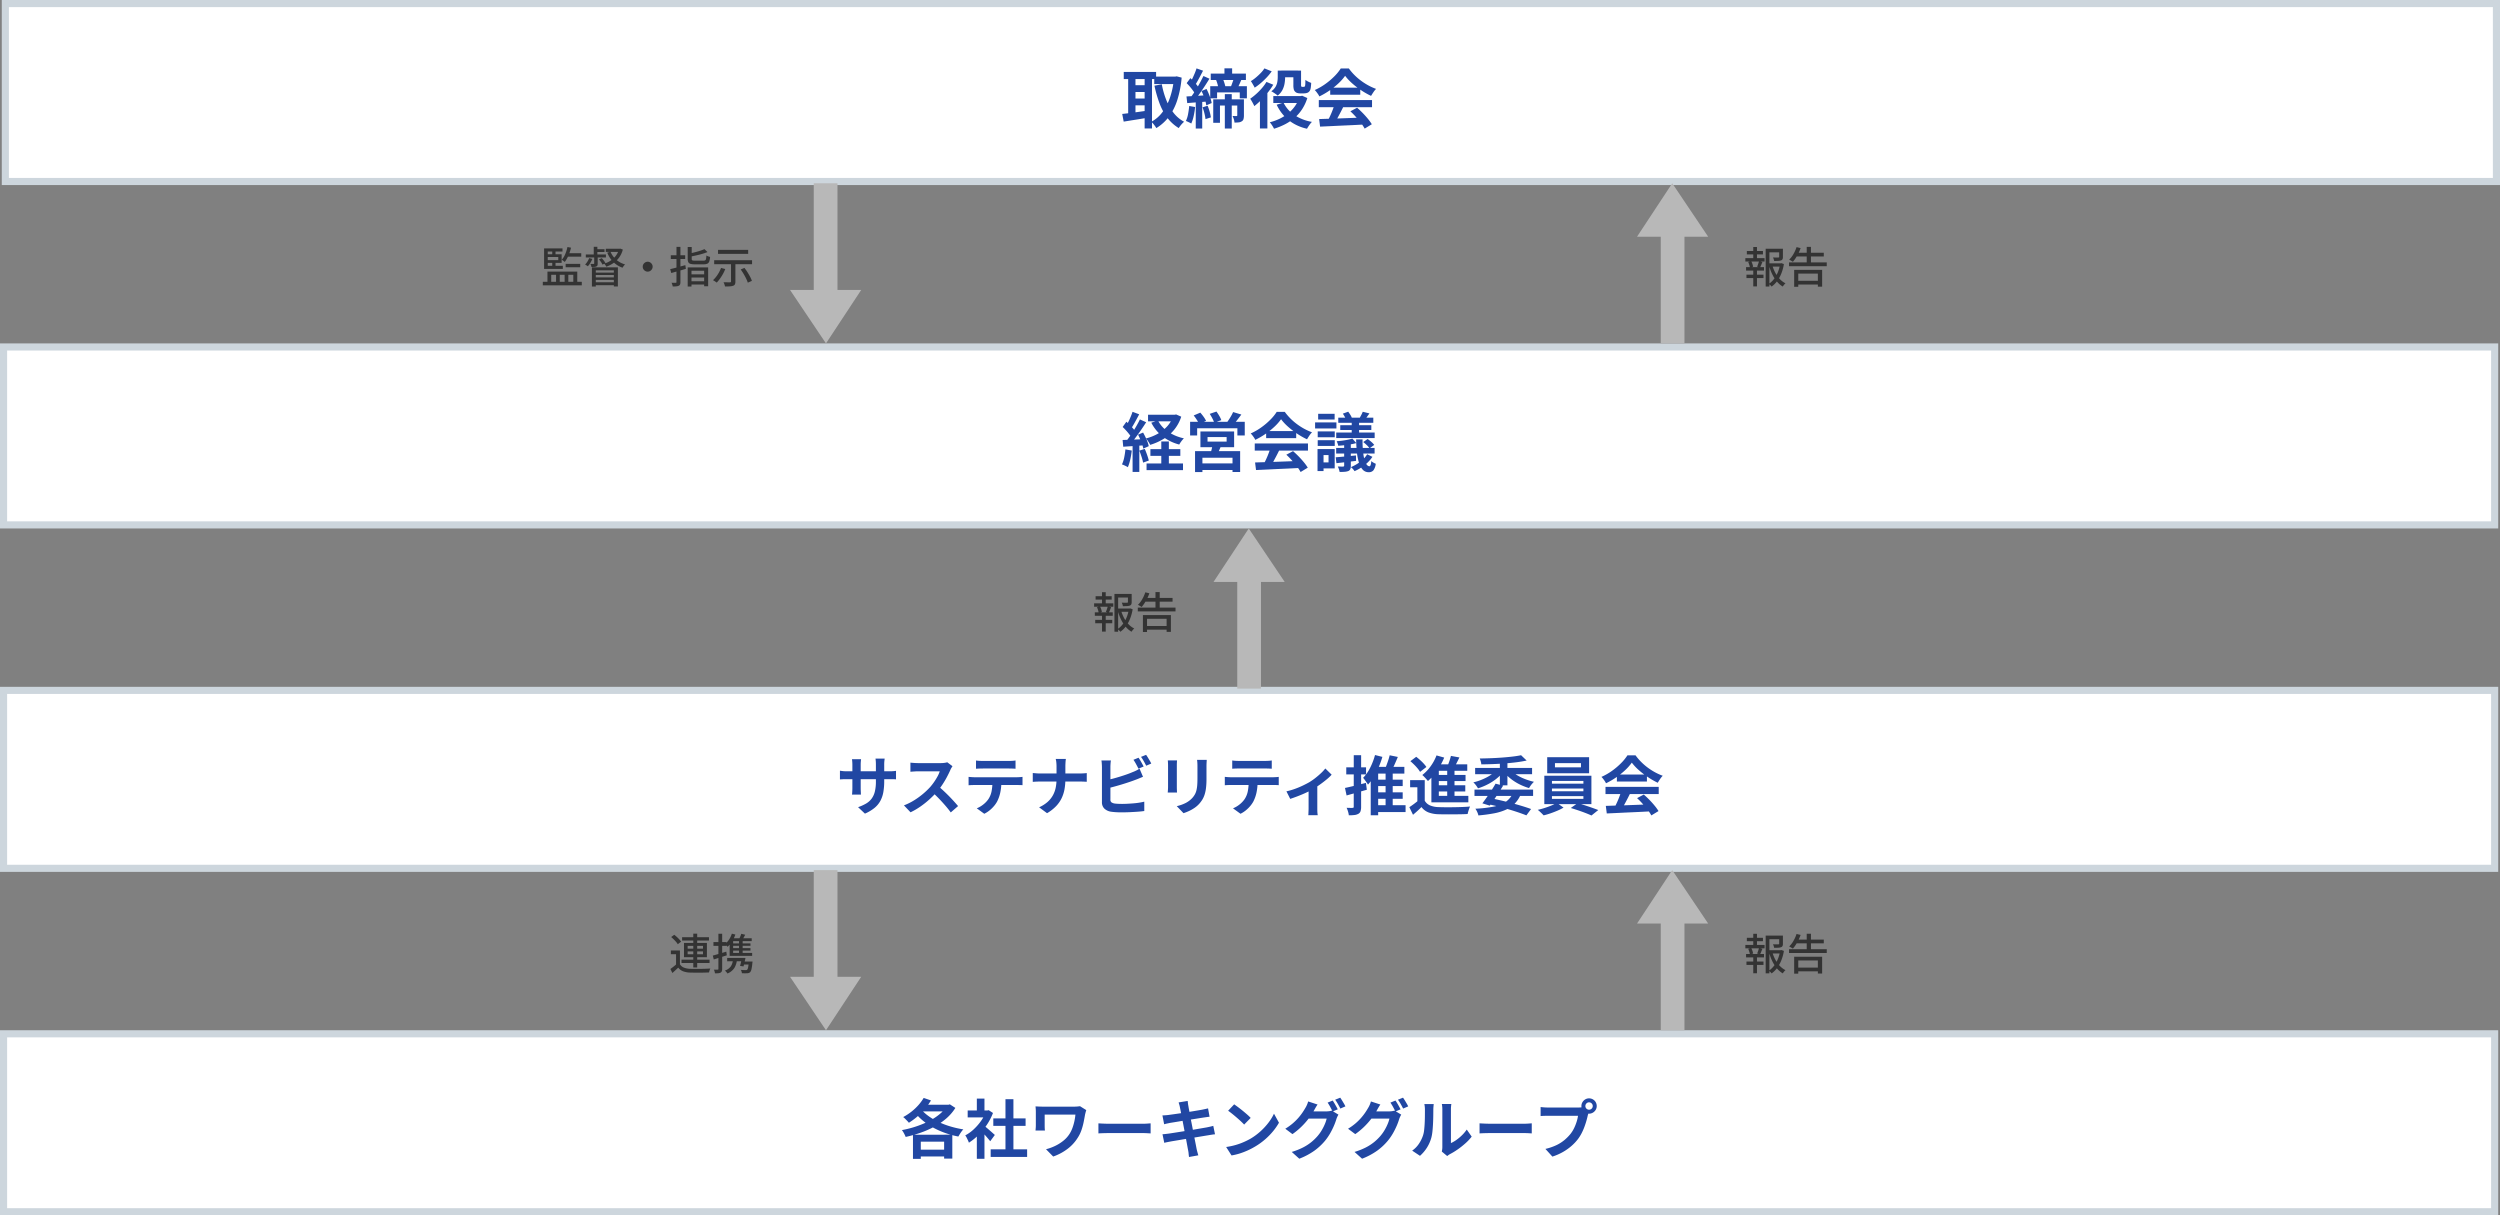
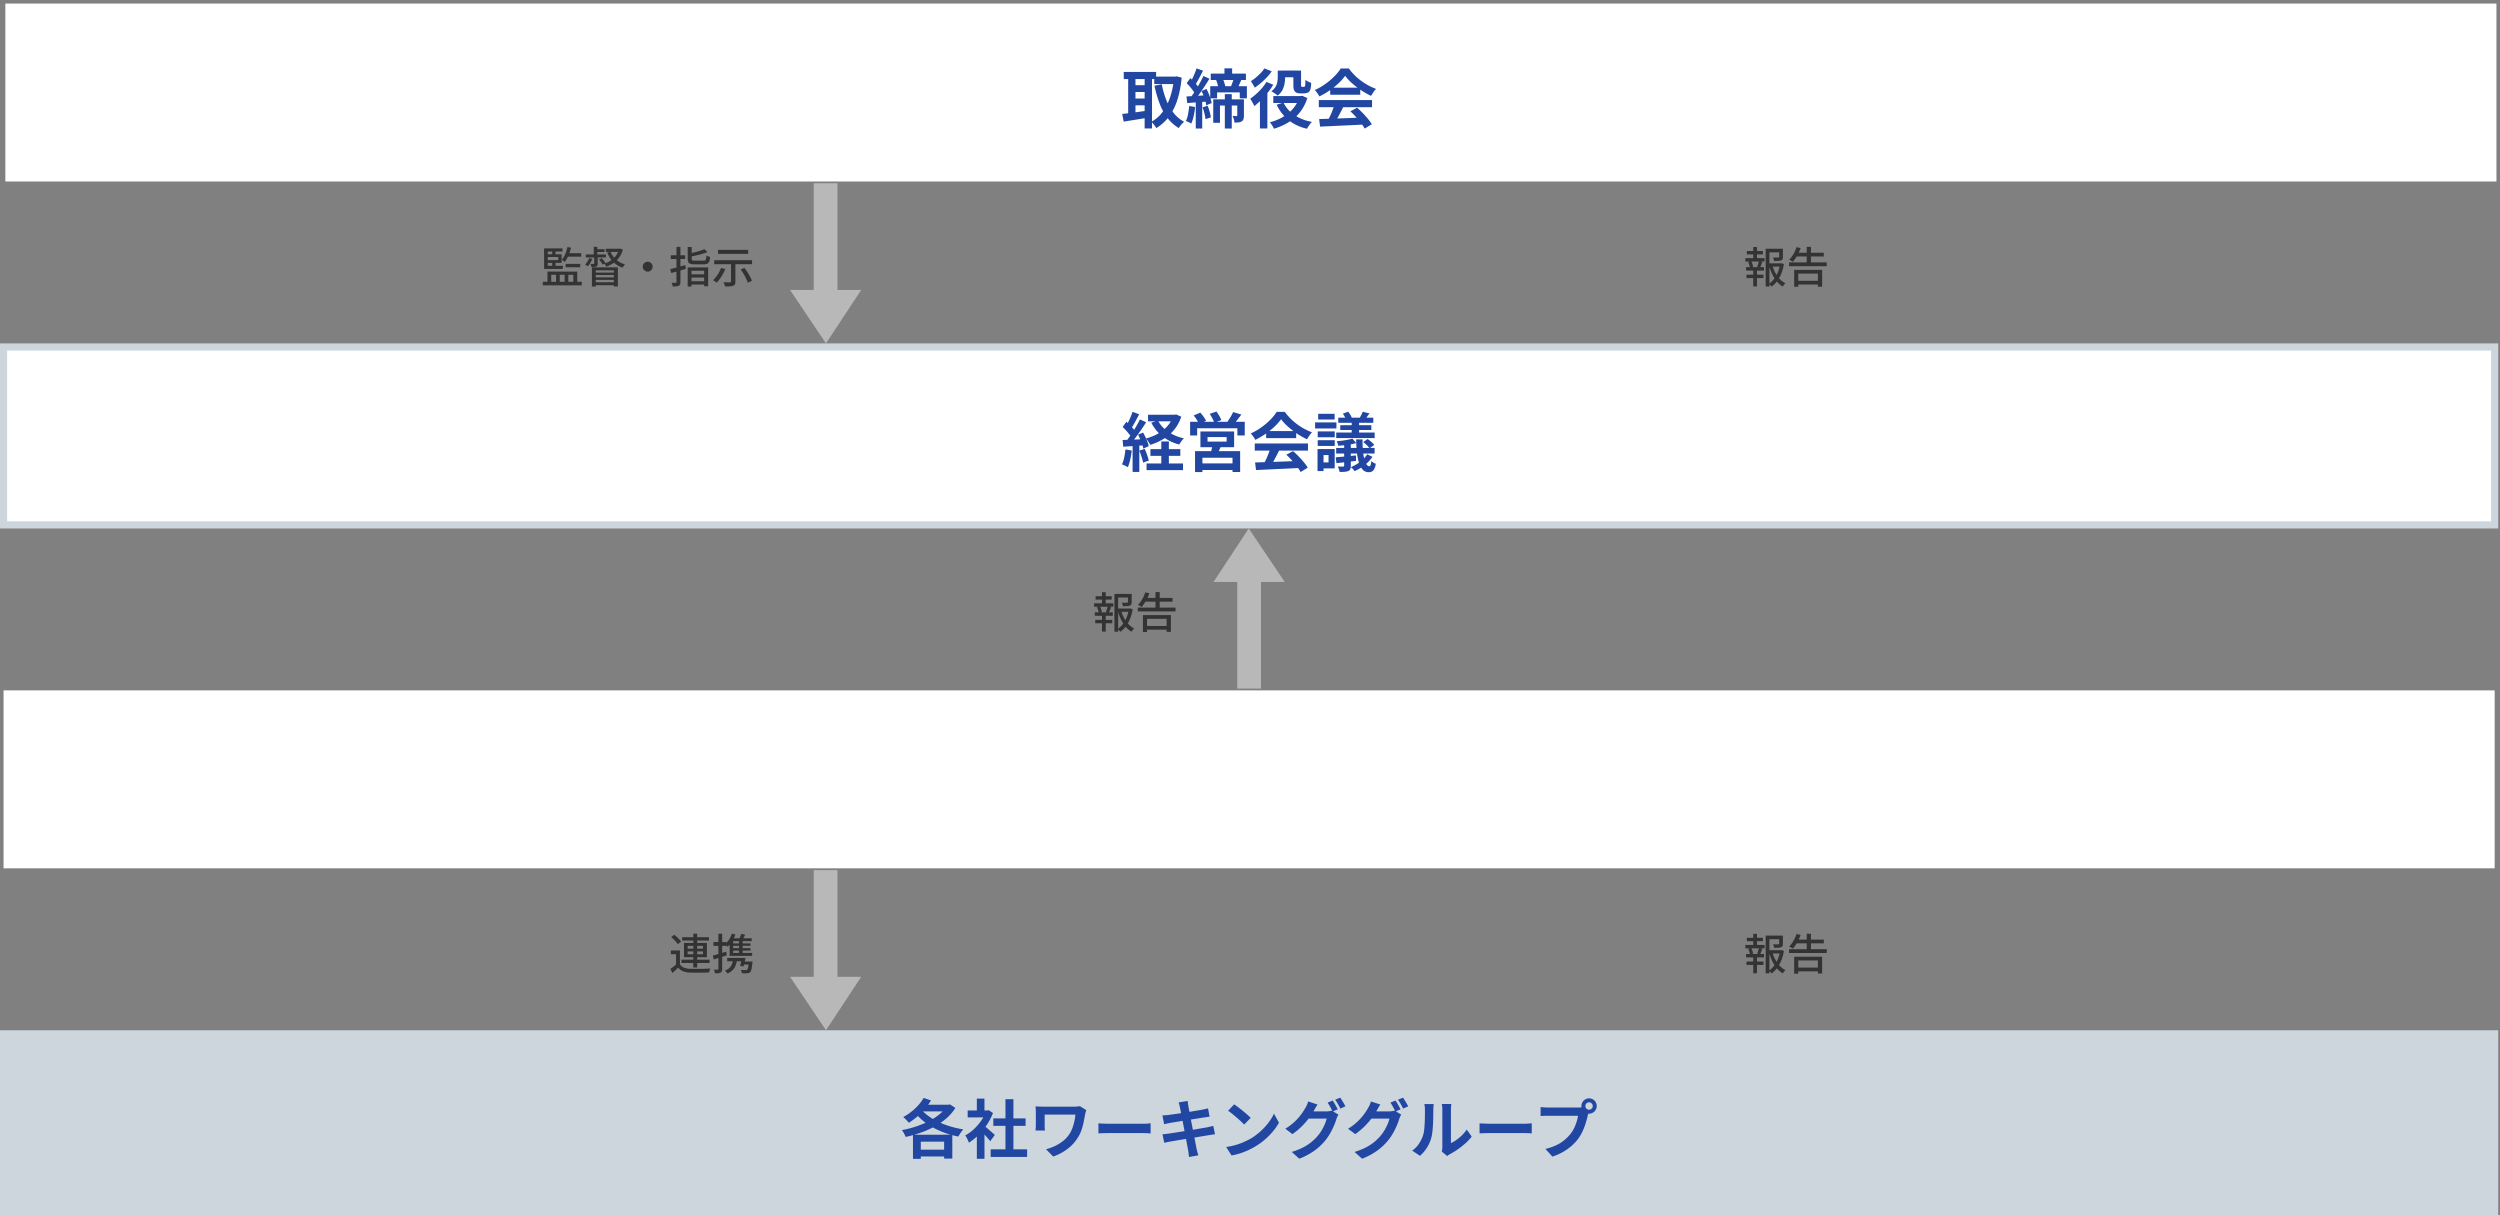
<svg xmlns="http://www.w3.org/2000/svg" width="702.5" height="341.497" viewBox="0 0 702.5 341.497">
  <rect x="0" y="0" width="702.5" height="341.497" fill="#808080" stroke="none" />
  <g transform="translate(-333 -2138.5)">
    <path d="M.888-4.812H6.156v.876H.888Zm6.06-.54H11.04v.96H6.948Zm.5-4.74L8.46-9.9a13.021,13.021,0,0,1-.738,2.22A8.513,8.513,0,0,1,6.7-5.892a2.546,2.546,0,0,0-.24-.2q-.156-.12-.318-.234A2.279,2.279,0,0,0,5.856-6.5a5.747,5.747,0,0,0,.978-1.6A10.8,10.8,0,0,0,7.452-10.092ZM.888-9.7H6.06v.876H1.92v4.368H.888ZM1.4-8.052H5.82V-5.64H1.4v-.768H4.872v-.876H1.4ZM3.18-9.372H4.1v1.7H3.18Zm0,3.2H4.1V-4.44H3.18ZM7.44-8.352h3.888v.972h-4.3ZM.528-.312H11.484V.672H.528ZM1.836-3.18h8.376V.2H9.1V-2.28H7.7V.2H6.66V-2.28H5.292V.2H4.248V-2.28H2.892V.2H1.836Zm12.492-1.2h7.3V1h-1.14V-3.54H15.42V1.02H14.328ZM14.916-2.9h6.168v.684H14.916Zm3.312-6.7H22.32v.9H18.228Zm-2.844.12h2.484v.8H15.384ZM12.612-7.992h5.652v.84H12.612Zm2.3,6.432h6.168v.7H14.916Zm0,1.368h6.168V.636H14.916Zm-.072-9.948h1.02v2.652h-1.02Zm.132,2.7h.984v1.98a1.6,1.6,0,0,1-.072.54.55.55,0,0,1-.324.3,1.491,1.491,0,0,1-.558.126q-.33.018-.8.018a2.86,2.86,0,0,0-.12-.444,3.007,3.007,0,0,0-.18-.42q.312.012.564.012a3.319,3.319,0,0,0,.348-.012.186.186,0,0,0,.126-.03.162.162,0,0,0,.03-.114ZM21.924-9.6h.2l.192-.036.7.264a6.757,6.757,0,0,1-1.032,2.226,6.517,6.517,0,0,1-1.608,1.572A8.814,8.814,0,0,1,18.384-4.56a3.727,3.727,0,0,0-.276-.45,2.492,2.492,0,0,0-.336-.4,6.839,6.839,0,0,0,1.8-.84A6,6,0,0,0,21.03-7.6a5.109,5.109,0,0,0,.894-1.83Zm-2.376.828a6.024,6.024,0,0,0,.942,1.554,6.122,6.122,0,0,0,1.392,1.23,6.515,6.515,0,0,0,1.77.792,2.894,2.894,0,0,0-.39.432,4.222,4.222,0,0,0-.33.492,6.708,6.708,0,0,1-1.83-.96,7.149,7.149,0,0,1-1.446-1.44,7.728,7.728,0,0,1-1.02-1.836Zm-5.988,1.8.888.228a7.859,7.859,0,0,1-.57,1.128,5.719,5.719,0,0,1-.7.948,2.7,2.7,0,0,0-.36-.258q-.24-.15-.408-.234a4.715,4.715,0,0,0,.66-.84A5.842,5.842,0,0,0,13.56-6.972Zm2.748.372.792-.36a7.289,7.289,0,0,1,.594.708,4.134,4.134,0,0,1,.438.708l-.84.408a3.568,3.568,0,0,0-.408-.726A7.909,7.909,0,0,0,16.308-6.6ZM30-5.952a1.3,1.3,0,0,1,.7.192,1.538,1.538,0,0,1,.5.5,1.293,1.293,0,0,1,.192.7,1.311,1.311,0,0,1-.192.69,1.519,1.519,0,0,1-.5.51,1.293,1.293,0,0,1-.7.192,1.343,1.343,0,0,1-.69-.186,1.432,1.432,0,0,1-.51-.5,1.332,1.332,0,0,1-.192-.7,1.333,1.333,0,0,1,.186-.7,1.448,1.448,0,0,1,.5-.5A1.332,1.332,0,0,1,30-5.952ZM41.244-10.1h1.128v3.348q0,.324.162.408a1.932,1.932,0,0,0,.726.084H45.7a.9.9,0,0,0,.474-.1A.614.614,0,0,0,46.4-6.78a6.79,6.79,0,0,0,.1-.936,2,2,0,0,0,.492.246,4.04,4.04,0,0,0,.54.162A4.621,4.621,0,0,1,47.3-6.03a1.089,1.089,0,0,1-.534.624,2.33,2.33,0,0,1-1,.174h-2.6a4.033,4.033,0,0,1-1.17-.132.928.928,0,0,1-.582-.468,2.1,2.1,0,0,1-.168-.924Zm4.7.6.864.828q-.66.264-1.458.5t-1.644.426q-.846.192-1.638.336a2.134,2.134,0,0,0-.144-.426q-.108-.246-.2-.426.756-.156,1.542-.354t1.488-.426A10.847,10.847,0,0,0,45.948-9.5Zm-4.7,5.136h5.748V.948H45.864V-3.42H42.312V1.008H41.244Zm.564,1.956h4.44v.9h-4.44ZM41.76-.456h4.512V.456H41.76Zm-5.436-3.42q.54-.12,1.242-.3t1.476-.4L40.584-5l.144,1.044q-1.068.324-2.154.63t-1.95.546Zm.168-3.9h4.044V-6.72H36.492Zm1.6-2.352H39.2V-.264a1.81,1.81,0,0,1-.1.684.735.735,0,0,1-.366.372,1.889,1.889,0,0,1-.678.168Q37.644,1,37.032,1A2.511,2.511,0,0,0,36.906.48q-.1-.3-.2-.528.372.012.708.018a4.372,4.372,0,0,0,.444-.006.255.255,0,0,0,.18-.048.255.255,0,0,0,.048-.18ZM53.412-5.772h1.236V-.384A1.781,1.781,0,0,1,54.51.4.853.853,0,0,1,54,.8a3.352,3.352,0,0,1-.924.168q-.564.036-1.356.036A3.152,3.152,0,0,0,51.564.4a4.5,4.5,0,0,0-.252-.594q.384.012.75.018t.654.006h.4a.476.476,0,0,0,.234-.06.21.21,0,0,0,.066-.18Zm-2.8,1.56L51.8-3.9a10.659,10.659,0,0,1-.672,1.422,13.684,13.684,0,0,1-.84,1.314A10.683,10.683,0,0,1,49.4-.084a2.624,2.624,0,0,0-.312-.234Q48.9-.444,48.7-.57t-.348-.2a7.828,7.828,0,0,0,1.3-1.548A9.423,9.423,0,0,0,50.616-4.212Zm5.52.432,1.056-.444q.432.552.846,1.206t.75,1.29a7.447,7.447,0,0,1,.5,1.152l-1.152.5a8.876,8.876,0,0,0-.468-1.14q-.312-.648-.714-1.32T56.136-3.78ZM49.764-9.288h8.472v1.116H49.764Zm-1.08,2.9H59.328v1.128H48.684Z" transform="translate(485 2218)" fill="#333" />
    <path d="M3.06-5.424v4.332H1.968V-4.368H.516V-5.424Zm0,3.876a2.274,2.274,0,0,0,1.1.936A5.071,5.071,0,0,0,5.88-.264q.516.012,1.254.018t1.548,0q.81-.006,1.578-.036T11.6-.348a3.113,3.113,0,0,0-.132.318q-.072.2-.132.408t-.1.378Q10.716.78,10.014.8T8.556.822Q7.8.828,7.1.816T5.868.792A5.926,5.926,0,0,1,3.93.426,3.187,3.187,0,0,1,2.58-.6Q2.2-.228,1.794.144T.936.912L.384-.216q.384-.276.828-.624t.852-.708ZM.6-9.192l.864-.636q.36.276.738.618t.69.684a4.854,4.854,0,0,1,.5.642l-.936.708a4.061,4.061,0,0,0-.474-.654q-.306-.354-.672-.714T.6-9.192Zm3.072.048H11.22v.936H3.672ZM3.5-2.832h7.884V-1.9H3.5Zm3.312-7.3h1.1V-.636h-1.1ZM5.232-5.16v.8H9.54v-.8Zm0-1.56v.792H9.54V-6.72ZM4.2-7.536h6.444v4H4.2Zm13.452-2.6.984.24a8.984,8.984,0,0,1-.924,1.926,7.207,7.207,0,0,1-1.26,1.518q-.072-.1-.2-.24l-.27-.294a2.106,2.106,0,0,0-.246-.234,5.57,5.57,0,0,0,1.14-1.284A6.651,6.651,0,0,0,17.652-10.14ZM20.3-10.1,21.4-9.84q-.24.468-.492.906t-.468.762l-.876-.252a7.957,7.957,0,0,0,.414-.828Q20.184-9.732,20.3-10.1ZM17.52-6.084h5.364v.7H17.52ZM16.332-3.312H20.76v.924H16.332Zm1.188-4.1h5.364v.684H17.52Zm2.148-1.068h1.02v4.092h-1.02Zm1.08,6.18h2.064v.84h-2.3Zm1.668,0H23.46l-.012.156a1.92,1.92,0,0,1-.036.264A12.774,12.774,0,0,1,23.16-.138a1.851,1.851,0,0,1-.36.81A1.23,1.23,0,0,1,22.428.9a1.53,1.53,0,0,1-.468.084Q21.732,1,21.33,1T20.472.972a1.958,1.958,0,0,0-.1-.48A1.722,1.722,0,0,0,20.16.036q.432.036.822.048T21.528.1a.69.69,0,0,0,.42-.1,1.284,1.284,0,0,0,.264-.63,13.514,13.514,0,0,0,.2-1.542Zm-4.452-.684h1.128a5.271,5.271,0,0,1-.774,2.544,4.3,4.3,0,0,1-1.914,1.5,1.15,1.15,0,0,0-.18-.282q-.132-.162-.276-.312a1.849,1.849,0,0,0-.264-.234,3.372,3.372,0,0,0,1.668-1.17A3.861,3.861,0,0,0,17.964-2.988Zm-.12-5.868h5.388v.816h-6.12Zm-.816.912.984-.864V-4.32h-.984Zm0,3.216h6.324V-3.9H17.028ZM12.3-3.984q.72-.192,1.734-.492t2.058-.612l.144,1.032-1.914.606-1.758.558Zm.18-3.792h3.648V-6.72H12.48Zm1.392-2.34h1.056V-.24a1.827,1.827,0,0,1-.1.66A.768.768,0,0,1,14.484.8a1.666,1.666,0,0,1-.618.174,9.052,9.052,0,0,1-.966.042A2.371,2.371,0,0,0,12.8.5a3.679,3.679,0,0,0-.2-.534q.36.012.66.012t.408-.012a.235.235,0,0,0,.156-.042.212.212,0,0,0,.048-.162Zm6.6,6.8H21.48q-.12.6-.27,1.254T20.928-.936l-.972-.144q.132-.456.276-1.074T20.472-3.312Z" transform="translate(521 2411)" fill="#333" />
    <path d="M6.72-5.5h3.816v.924H6.72ZM6.156-9.6H10.5v1.008H7.2v9.6H6.156Zm3.792,0H11v2.3a1.49,1.49,0,0,1-.108.618.714.714,0,0,1-.42.354,2.883,2.883,0,0,1-.78.138q-.48.03-1.164.03a2.267,2.267,0,0,0-.12-.516,3.462,3.462,0,0,0-.2-.48q.336.012.642.018t.534.006a2.988,2.988,0,0,0,.324-.012A.486.486,0,0,0,9.9-7.182a.138.138,0,0,0,.048-.126Zm-1.9,4.752a10.4,10.4,0,0,0,.834,2.034,8.125,8.125,0,0,0,1.242,1.728,5.6,5.6,0,0,0,1.6,1.194,3.03,3.03,0,0,0-.414.426,4.39,4.39,0,0,0-.354.486A6.313,6.313,0,0,1,9.33-.366,9.632,9.632,0,0,1,8.064-2.31a13.415,13.415,0,0,1-.888-2.31ZM10.2-5.5h.2l.192-.048.684.252A12.543,12.543,0,0,1,10.6-2.766,9.734,9.734,0,0,1,9.444-.6,6.872,6.872,0,0,1,7.812,1.032,2.785,2.785,0,0,0,7.458.624q-.222-.216-.4-.36A6.245,6.245,0,0,0,8.568-1.2,8.279,8.279,0,0,0,9.624-3.12,10.051,10.051,0,0,0,10.2-5.256ZM.864-8.976H5.388v.96H.864ZM.756-2.316H5.544v.96H.756ZM.444-6.972h5.4v.96H.444Zm.2,2.544h5.04v.96H.648ZM2.664-10.1H3.708v3.48H2.664Zm0,6.084H3.708v5H2.664Zm1.62-2.088.948.24q-.18.42-.342.834a5.79,5.79,0,0,1-.33.714l-.816-.24q.1-.216.2-.492t.192-.558Q4.224-5.892,4.284-6.108ZM1.248-5.88,2.1-6.1a5.036,5.036,0,0,1,.336.8,4.818,4.818,0,0,1,.192.75l-.9.252a4.279,4.279,0,0,0-.174-.756A7.962,7.962,0,0,0,1.248-5.88Zm11.472.108h10.6V-4.7H12.72Zm1.956-2.7h7.812v1.044H14.676ZM14.76-.6h6.624V.444H14.76Zm2.928-9.528h1.188v4.992H17.688ZM14.16-3.66h7.86V1.056h-1.2V-2.616H15.312V1.092H14.16Zm.672-6.4,1.14.276a11.824,11.824,0,0,1-.606,1.44,13.509,13.509,0,0,1-.756,1.326,9.707,9.707,0,0,1-.81,1.086q-.12-.084-.312-.2t-.39-.234a3.089,3.089,0,0,0-.342-.174,6.844,6.844,0,0,0,1.206-1.572A10.232,10.232,0,0,0,14.832-10.056Z" transform="translate(823 2218)" fill="#333" />
    <path d="M6.72-5.5h3.816v.924H6.72ZM6.156-9.6H10.5v1.008H7.2v9.6H6.156Zm3.792,0H11v2.3a1.49,1.49,0,0,1-.108.618.714.714,0,0,1-.42.354,2.883,2.883,0,0,1-.78.138q-.48.03-1.164.03a2.267,2.267,0,0,0-.12-.516,3.462,3.462,0,0,0-.2-.48q.336.012.642.018t.534.006a2.988,2.988,0,0,0,.324-.012A.486.486,0,0,0,9.9-7.182a.138.138,0,0,0,.048-.126Zm-1.9,4.752a10.4,10.4,0,0,0,.834,2.034,8.125,8.125,0,0,0,1.242,1.728,5.6,5.6,0,0,0,1.6,1.194,3.03,3.03,0,0,0-.414.426,4.39,4.39,0,0,0-.354.486A6.313,6.313,0,0,1,9.33-.366,9.632,9.632,0,0,1,8.064-2.31a13.415,13.415,0,0,1-.888-2.31ZM10.2-5.5h.2l.192-.048.684.252A12.543,12.543,0,0,1,10.6-2.766,9.734,9.734,0,0,1,9.444-.6,6.872,6.872,0,0,1,7.812,1.032,2.785,2.785,0,0,0,7.458.624q-.222-.216-.4-.36A6.245,6.245,0,0,0,8.568-1.2,8.279,8.279,0,0,0,9.624-3.12,10.051,10.051,0,0,0,10.2-5.256ZM.864-8.976H5.388v.96H.864ZM.756-2.316H5.544v.96H.756ZM.444-6.972h5.4v.96H.444Zm.2,2.544h5.04v.96H.648ZM2.664-10.1H3.708v3.48H2.664Zm0,6.084H3.708v5H2.664Zm1.62-2.088.948.24q-.18.42-.342.834a5.79,5.79,0,0,1-.33.714l-.816-.24q.1-.216.2-.492t.192-.558Q4.224-5.892,4.284-6.108ZM1.248-5.88,2.1-6.1a5.036,5.036,0,0,1,.336.8,4.818,4.818,0,0,1,.192.75l-.9.252a4.279,4.279,0,0,0-.174-.756A7.962,7.962,0,0,0,1.248-5.88Zm11.472.108h10.6V-4.7H12.72Zm1.956-2.7h7.812v1.044H14.676ZM14.76-.6h6.624V.444H14.76Zm2.928-9.528h1.188v4.992H17.688ZM14.16-3.66h7.86V1.056h-1.2V-2.616H15.312V1.092H14.16Zm.672-6.4,1.14.276a11.824,11.824,0,0,1-.606,1.44,13.509,13.509,0,0,1-.756,1.326,9.707,9.707,0,0,1-.81,1.086q-.12-.084-.312-.2t-.39-.234a3.089,3.089,0,0,0-.342-.174,6.844,6.844,0,0,0,1.206-1.572A10.232,10.232,0,0,0,14.832-10.056Z" transform="translate(640 2315)" fill="#333" />
    <path d="M6.72-5.5h3.816v.924H6.72ZM6.156-9.6H10.5v1.008H7.2v9.6H6.156Zm3.792,0H11v2.3a1.49,1.49,0,0,1-.108.618.714.714,0,0,1-.42.354,2.883,2.883,0,0,1-.78.138q-.48.03-1.164.03a2.267,2.267,0,0,0-.12-.516,3.462,3.462,0,0,0-.2-.48q.336.012.642.018t.534.006a2.988,2.988,0,0,0,.324-.012A.486.486,0,0,0,9.9-7.182a.138.138,0,0,0,.048-.126Zm-1.9,4.752a10.4,10.4,0,0,0,.834,2.034,8.125,8.125,0,0,0,1.242,1.728,5.6,5.6,0,0,0,1.6,1.194,3.03,3.03,0,0,0-.414.426,4.39,4.39,0,0,0-.354.486A6.313,6.313,0,0,1,9.33-.366,9.632,9.632,0,0,1,8.064-2.31a13.415,13.415,0,0,1-.888-2.31ZM10.2-5.5h.2l.192-.048.684.252A12.543,12.543,0,0,1,10.6-2.766,9.734,9.734,0,0,1,9.444-.6,6.872,6.872,0,0,1,7.812,1.032,2.785,2.785,0,0,0,7.458.624q-.222-.216-.4-.36A6.245,6.245,0,0,0,8.568-1.2,8.279,8.279,0,0,0,9.624-3.12,10.051,10.051,0,0,0,10.2-5.256ZM.864-8.976H5.388v.96H.864ZM.756-2.316H5.544v.96H.756ZM.444-6.972h5.4v.96H.444Zm.2,2.544h5.04v.96H.648ZM2.664-10.1H3.708v3.48H2.664Zm0,6.084H3.708v5H2.664Zm1.62-2.088.948.24q-.18.42-.342.834a5.79,5.79,0,0,1-.33.714l-.816-.24q.1-.216.2-.492t.192-.558Q4.224-5.892,4.284-6.108ZM1.248-5.88,2.1-6.1a5.036,5.036,0,0,1,.336.8,4.818,4.818,0,0,1,.192.75l-.9.252a4.279,4.279,0,0,0-.174-.756A7.962,7.962,0,0,0,1.248-5.88Zm11.472.108h10.6V-4.7H12.72Zm1.956-2.7h7.812v1.044H14.676ZM14.76-.6h6.624V.444H14.76Zm2.928-9.528h1.188v4.992H17.688ZM14.16-3.66h7.86V1.056h-1.2V-2.616H15.312V1.092H14.16Zm.672-6.4,1.14.276a11.824,11.824,0,0,1-.606,1.44,13.509,13.509,0,0,1-.756,1.326,9.707,9.707,0,0,1-.81,1.086q-.12-.084-.312-.2t-.39-.234a3.089,3.089,0,0,0-.342-.174,6.844,6.844,0,0,0,1.206-1.572A10.232,10.232,0,0,0,14.832-10.056Z" transform="translate(823 2411)" fill="#333" />
    <rect width="700" height="50" transform="translate(334.5 2139.5)" fill="#fff" />
-     <path d="M-1-1H701V51H-1ZM699,1H1V49H699Z" transform="translate(334.5 2139.5)" fill="#cdd6dd" />
    <rect width="700" height="50" transform="translate(334 2235.999)" fill="#fff" />
    <path d="M-1-1H701V51H-1ZM699,1H1V49H699Z" transform="translate(334 2235.999)" fill="#cdd6dd" />
    <rect width="700" height="50" transform="translate(334 2332.498)" fill="#fff" />
-     <path d="M-1-1H701V51H-1ZM699,1H1V49H699Z" transform="translate(334 2332.498)" fill="#cdd6dd" />
    <rect width="700" height="50" transform="translate(334 2428.997)" fill="#fff" />
-     <path d="M-1-1H701V51H-1ZM699,1H1V49H699Z" transform="translate(334 2428.997)" fill="#cdd6dd" />
+     <path d="M-1-1H701V51H-1ZM699,1H1H699Z" transform="translate(334 2428.997)" fill="#cdd6dd" />
    <path d="M9.342-12.978H15.48v2.106H9.342Zm-8.568-1.3h9.09v2H.774ZM3.15-10.566H7.47V-8.64H3.15Zm0,3.744H7.47V-4.9H3.15Zm11.736-6.156h.378l.378-.072,1.4.36A28.6,28.6,0,0,1,15.8-6.318a16.081,16.081,0,0,1-2.367,4.644,12.454,12.454,0,0,1-3.51,3.168A8.5,8.5,0,0,0,9.279.549,4.7,4.7,0,0,0,8.514-.27a9.416,9.416,0,0,0,3.114-2.691,14.916,14.916,0,0,0,2.151-4.158,22.794,22.794,0,0,0,1.107-5.391Zm-3.42,2.16a23.682,23.682,0,0,0,1.242,4.374A14.445,14.445,0,0,0,14.76-2.808a9.483,9.483,0,0,0,2.97,2.52A6.707,6.707,0,0,0,17.2.225a7.85,7.85,0,0,0-.549.648,5.566,5.566,0,0,0-.414.621,11.506,11.506,0,0,1-3.213-2.9,15.987,15.987,0,0,1-2.187-4.032A34.409,34.409,0,0,1,9.4-10.422Zm-9.45-2.646H4.068V-1.692H2.016Zm4.626,0h2.07V1.6H6.642ZM.342-2.484q.9-.09,2.043-.234t2.43-.324Q6.1-3.222,7.362-3.4l.108,1.98q-1.746.306-3.528.585T.756-.324ZM29.07-15.3h2.16v2.574H29.07Zm.108,7.254h1.944V1.62H29.178Zm2.52-4.482,2.16.36q-.306.72-.6,1.377t-.567,1.143l-1.872-.378q.162-.36.324-.8t.315-.882Q31.608-12.15,31.7-12.528Zm-4.968.522L28.6-12.42q.234.54.441,1.188a9.917,9.917,0,0,1,.3,1.116l-1.962.5a8.085,8.085,0,0,0-.234-1.161A9.564,9.564,0,0,0,26.73-12.006Zm-1.512-1.818H35.1v1.8H25.218Zm-.144,3.546h10.3v3.4h-2V-8.532H27v1.656H25.074Zm.846,3.69h7.6v1.746H27.81V0H25.92Zm6.75,0h1.872V-2.07a3.832,3.832,0,0,1-.117,1.026,1.074,1.074,0,0,1-.513.648,1.941,1.941,0,0,1-.864.288A10.925,10.925,0,0,1,31.9-.054,4.68,4.68,0,0,0,31.7-1a5.31,5.31,0,0,0-.36-.909q.378.018.693.018h.441q.2,0,.2-.216ZM21.222-15.282l1.836.648q-.36.7-.747,1.431t-.756,1.4q-.369.666-.711,1.188L19.422-11.2q.324-.558.657-1.26t.648-1.458A13.533,13.533,0,0,0,21.222-15.282Zm1.944,2.142,1.692.756q-.63,1.026-1.359,2.142T22.041-8.109Q21.312-7.092,20.664-6.3L19.44-6.966q.486-.612,1-1.377t1.008-1.6q.495-.837.936-1.665T23.166-13.14Zm-4.716,2,1.044-1.4q.468.414.945.927t.882,1.017a5.763,5.763,0,0,1,.621.918l-1.134,1.6a6.028,6.028,0,0,0-.585-.972q-.387-.54-.855-1.089T18.45-11.142Zm4.176,2.214,1.4-.576a13.18,13.18,0,0,1,.63,1.341q.288.711.513,1.386a7.938,7.938,0,0,1,.315,1.233l-1.53.648A6.711,6.711,0,0,0,23.7-6.129q-.207-.693-.486-1.431T22.626-8.928ZM18.4-7.4q1.152-.054,2.709-.153t3.177-.189l.036,1.764q-1.494.126-3,.234t-2.709.216Zm4.518,3.06,1.422-.45a14.149,14.149,0,0,1,.576,1.683,11.882,11.882,0,0,1,.342,1.593l-1.512.486a12.54,12.54,0,0,0-.3-1.611A12.917,12.917,0,0,0,22.914-4.338ZM19.17-4.716l1.656.288a20.713,20.713,0,0,1-.405,2.538A10.753,10.753,0,0,1,19.746.216a3.816,3.816,0,0,0-.441-.243q-.279-.135-.567-.27a4.771,4.771,0,0,0-.5-.207,7.725,7.725,0,0,0,.612-1.944Q19.062-3.582,19.17-4.716Zm1.836-1.71h1.818V1.62H21.006Zm24.03-8.244h4.68v1.89h-4.68ZM42.8-7.506H50.85v1.944H42.8Zm5.634-7.164H50.6v3.924a1.131,1.131,0,0,0,.072.558.313.313,0,0,0,.1.063.339.339,0,0,0,.135.027h.414a.644.644,0,0,0,.135-.018,1.391,1.391,0,0,0,.135-.036.7.7,0,0,0,.09-.126.71.71,0,0,0,.072-.288,4.129,4.129,0,0,0,.045-.594q.009-.4.027-.9a3.758,3.758,0,0,0,.747.477,5.877,5.877,0,0,0,.873.369q-.018.576-.09,1.134a3.641,3.641,0,0,1-.18.828,1.4,1.4,0,0,1-.684.774,1.914,1.914,0,0,1-.531.162,3.389,3.389,0,0,1-.567.054h-1.1a2.68,2.68,0,0,1-.738-.108,1.3,1.3,0,0,1-.612-.36,1.413,1.413,0,0,1-.387-.648,4.968,4.968,0,0,1-.117-1.278Zm1.656,7.164h.432L50.9-7.6l1.458.648a12.654,12.654,0,0,1-1.476,3.159,11.4,11.4,0,0,1-2.133,2.43A13.947,13.947,0,0,1,46.089.423,18.763,18.763,0,0,1,43,1.674,8.63,8.63,0,0,0,42.453.72a7.361,7.361,0,0,0-.639-.864,14.123,14.123,0,0,0,2.763-.99,12.5,12.5,0,0,0,2.4-1.512,9.908,9.908,0,0,0,1.9-2.016,8.645,8.645,0,0,0,1.215-2.5ZM45.666-5.67A8.81,8.81,0,0,0,48.69-2.2,12.677,12.677,0,0,0,53.658-.252a4.121,4.121,0,0,0-.495.567q-.261.351-.5.711a5.9,5.9,0,0,0-.387.648A12.69,12.69,0,0,1,47.061-.765,12.307,12.307,0,0,1,43.74-5.076Zm-1.62-9h2.07v1.926a10.367,10.367,0,0,1-.162,1.764,6.146,6.146,0,0,1-.612,1.8A4.737,4.737,0,0,1,44.01-7.632a3.141,3.141,0,0,0-.513-.432q-.333-.234-.675-.45t-.594-.342a4.038,4.038,0,0,0,1.2-1.251,4.121,4.121,0,0,0,.5-1.377,8.018,8.018,0,0,0,.117-1.314Zm-3.168,3.186,1.908.792a18.635,18.635,0,0,1-1.539,2.2A27.145,27.145,0,0,1,39.384-6.4,19.68,19.68,0,0,1,37.458-4.68a6.474,6.474,0,0,0-.3-.63q-.207-.4-.441-.8a6.01,6.01,0,0,0-.414-.639A17.651,17.651,0,0,0,37.98-8.082a17.87,17.87,0,0,0,1.6-1.629A12.688,12.688,0,0,0,40.878-11.484Zm-.576-3.8,2.052.828a15.622,15.622,0,0,1-1.386,1.692A20.835,20.835,0,0,1,39.3-11.169a16.2,16.2,0,0,1-1.737,1.305,5.713,5.713,0,0,0-.306-.594q-.2-.342-.4-.684t-.369-.558a11.334,11.334,0,0,0,1.449-1.044,17.218,17.218,0,0,0,1.359-1.269A7.749,7.749,0,0,0,40.3-15.282ZM39.042-7.29l2-2,.09.036V1.6H39.042ZM55.674-1.044q1.6-.054,3.717-.117t4.446-.153l4.6-.18L68.364.486q-2.2.126-4.455.225t-4.293.2q-2.034.1-3.672.171Zm-.09-5.346H70.542v2.016H55.584Zm3.2-3.474H67.23v1.98H58.788Zm1.188,4.788,2.466.666q-.414.846-.873,1.719t-.9,1.665q-.441.792-.837,1.4l-1.89-.63q.36-.666.756-1.5t.729-1.71Q59.76-4.338,59.976-5.076Zm4.482,1.854,1.89-1.008q.81.7,1.6,1.512t1.458,1.629a13.557,13.557,0,0,1,1.08,1.5L68.472,1.638A11.026,11.026,0,0,0,67.455.1q-.657-.855-1.44-1.737A20.592,20.592,0,0,0,64.458-3.222Zm-1.476-9.972a13.966,13.966,0,0,1-1.854,2.1,21.005,21.005,0,0,1-2.52,2.025A21.656,21.656,0,0,1,55.728-7.4,3.284,3.284,0,0,0,55.4-8q-.225-.333-.468-.648A5.7,5.7,0,0,0,54.45-9.2a16.7,16.7,0,0,0,2.97-1.7,19.377,19.377,0,0,0,2.547-2.16,13.207,13.207,0,0,0,1.791-2.2h2.268a15.727,15.727,0,0,0,1.6,1.872A16.384,16.384,0,0,0,67.5-11.781a17.182,17.182,0,0,0,2.043,1.3,16.421,16.421,0,0,0,2.133.963,6.115,6.115,0,0,0-.756.936q-.36.54-.648,1.026a21.225,21.225,0,0,1-2.736-1.548,23.126,23.126,0,0,1-2.583-1.98A14.027,14.027,0,0,1,62.982-13.194Z" transform="translate(648 2173)" fill="#2147a3" />
    <path d="M7.6-14.454h7.7V-12.6H7.6Zm.666,9.666h8.406V-2.9H8.262ZM7.182-.774H17.424v1.89H7.182Zm7.506-13.68h.4l.4-.09,1.44.63a11.24,11.24,0,0,1-1.98,3.672,11.715,11.715,0,0,1-2.988,2.583A16.791,16.791,0,0,1,8.208-5.994a6.968,6.968,0,0,0-.531-.927,7.642,7.642,0,0,0-.657-.873,13.68,13.68,0,0,0,3.357-1.341,10.452,10.452,0,0,0,2.664-2.133,7.951,7.951,0,0,0,1.647-2.862Zm-4.3,1.62a8.488,8.488,0,0,0,2.835,3.141A12.473,12.473,0,0,0,17.676-7.83,6.364,6.364,0,0,0,16.965-7a8.121,8.121,0,0,0-.6.918A13.012,13.012,0,0,1,11.673-8.37a11.573,11.573,0,0,1-3.159-3.852Zm.936,5.886h2.124V.432H11.322ZM3.24-15.282l1.872.7q-.36.684-.756,1.422t-.774,1.4q-.378.666-.72,1.152l-1.44-.612q.324-.558.666-1.26t.648-1.44Q3.042-14.652,3.24-15.282ZM5.31-13.14l1.764.792Q6.426-11.322,5.652-10.2T4.1-8.037Q3.33-7,2.646-6.228l-1.26-.7q.5-.612,1.044-1.377T3.5-9.909q.531-.837,1-1.674T5.31-13.14ZM.468-11.016l1.044-1.476q.468.414.963.909t.918.99a5.407,5.407,0,0,1,.639.891l-1.1,1.674a5.9,5.9,0,0,0-.621-.954q-.4-.522-.891-1.062T.468-11.016Zm4.32,2.16L6.21-9.45q.342.612.675,1.305T7.461-6.8a6.77,6.77,0,0,1,.333,1.179l-1.53.684a8.327,8.327,0,0,0-.315-1.2Q5.724-6.8,5.418-7.524T4.788-8.856ZM.45-7.362Q1.692-7.4,3.42-7.47l3.51-.144L6.912-5.9q-1.674.126-3.321.234t-2.961.2ZM5.166-4.374,6.678-4.86q.342.774.657,1.683t.477,1.593l-1.6.576a13.172,13.172,0,0,0-.432-1.629Q5.472-3.582,5.166-4.374ZM1.242-4.716l1.782.324a22.722,22.722,0,0,1-.432,2.556A12.074,12.074,0,0,1,1.926.288,3.951,3.951,0,0,0,1.44.009q-.306-.153-.621-.3A4.63,4.63,0,0,0,.27-.5,8.232,8.232,0,0,0,.9-2.439,20.627,20.627,0,0,0,1.242-4.716ZM3.258-6.408h1.89V1.62H3.258ZM24.318-8.19v1.278h5.364V-8.19Zm-2-1.566h9.468v4.428H22.32Zm3.4,3.762,2.448.144q-.27.72-.576,1.386T27.036-3.33l-1.89-.252q.18-.558.342-1.224A12.077,12.077,0,0,0,25.722-5.994ZM20.808-4.23H33.48V1.638H31.338V-2.376h-8.46V1.656h-2.07Zm1.17,3.438H32.256V1.062H21.978ZM19.422-12.474H34.776V-8.64h-2.07v-2.016H21.4V-8.64h-1.98ZM31.5-15.21l2.322.7q-.576.774-1.152,1.512a15.885,15.885,0,0,1-1.062,1.242L29.844-12.4q.288-.4.6-.882t.594-.99A9.484,9.484,0,0,0,31.5-15.21Zm-11.07.954,1.854-.792a13.788,13.788,0,0,1,.927,1.161,7.259,7.259,0,0,1,.693,1.143l-1.98.864a7.483,7.483,0,0,0-.63-1.161A14.2,14.2,0,0,0,20.43-14.256Zm4.5-.45,1.89-.648q.4.54.8,1.224a6.067,6.067,0,0,1,.567,1.188l-1.98.72a8.656,8.656,0,0,0-.531-1.2A14.644,14.644,0,0,0,24.93-14.706ZM37.674-1.044q1.6-.054,3.717-.117t4.446-.153l4.6-.18L50.364.486q-2.2.126-4.455.225t-4.293.2q-2.034.1-3.672.171Zm-.09-5.346H52.542v2.016H37.584Zm3.2-3.474H49.23v1.98H40.788Zm1.188,4.788,2.466.666q-.414.846-.873,1.719t-.9,1.665q-.441.792-.837,1.4l-1.89-.63q.36-.666.756-1.5t.729-1.71Q41.76-4.338,41.976-5.076Zm4.482,1.854,1.89-1.008q.81.7,1.6,1.512t1.458,1.629a13.557,13.557,0,0,1,1.08,1.5L50.472,1.638A11.026,11.026,0,0,0,49.455.1q-.657-.855-1.44-1.737A20.593,20.593,0,0,0,46.458-3.222Zm-1.476-9.972a13.966,13.966,0,0,1-1.854,2.1,21.005,21.005,0,0,1-2.52,2.025A21.656,21.656,0,0,1,37.728-7.4,3.284,3.284,0,0,0,37.4-8q-.225-.333-.468-.648A5.7,5.7,0,0,0,36.45-9.2a16.7,16.7,0,0,0,2.97-1.7,19.377,19.377,0,0,0,2.547-2.16,13.207,13.207,0,0,0,1.791-2.2h2.268a15.727,15.727,0,0,0,1.6,1.872A16.384,16.384,0,0,0,49.5-11.781a17.181,17.181,0,0,0,2.043,1.3,16.421,16.421,0,0,0,2.133.963,6.115,6.115,0,0,0-.756.936q-.36.54-.648,1.026a21.225,21.225,0,0,1-2.736-1.548,23.127,23.127,0,0,1-2.583-1.98A14.027,14.027,0,0,1,44.982-13.194Zm19.854-.054h2.07v4.482h-2.07Zm-2.124,6.5h1.872V-.108a2.4,2.4,0,0,1-.153.954,1.038,1.038,0,0,1-.567.522,3.715,3.715,0,0,1-1.017.207q-.585.045-1.413.045a4.9,4.9,0,0,0-.2-.774A4.47,4.47,0,0,0,60.912.09q.468.018.918.018h.594q.288-.018.288-.27Zm5.22-8.55,1.89.468q-.36.5-.693.963t-.6.8l-1.476-.45q.216-.4.477-.891A7.278,7.278,0,0,0,67.932-15.3Zm-5.6.54,1.512-.558a10.53,10.53,0,0,1,.6.873,4.375,4.375,0,0,1,.423.837l-1.6.594a4.633,4.633,0,0,0-.378-.855A8.148,8.148,0,0,0,62.334-14.76Zm5.742,7.974L69.3-7.632a9.332,9.332,0,0,1,1.044.8,5.455,5.455,0,0,1,.81.855l-1.314.954a5.125,5.125,0,0,0-.765-.891A12.506,12.506,0,0,0,68.076-6.786ZM60.336-2.5q1.116-.09,2.619-.225t3.069-.3l.036,1.53q-1.44.18-2.889.351t-2.637.3Zm4.68-5.256,1.1,1.26a12.82,12.82,0,0,1-1.593.36q-.873.144-1.764.243t-1.719.153a3.106,3.106,0,0,0-.171-.639q-.135-.369-.261-.639.774-.054,1.584-.162t1.548-.252A10.362,10.362,0,0,0,65.016-7.758Zm-3.96-5.886H70.9v1.458H61.056Zm.558,2.124h8.73v1.35h-8.73ZM60.48-9.45h10.8V-7.9H60.48Zm-.018,4.32h10.8v1.566h-10.8Zm5.616-2.394h1.8A27.667,27.667,0,0,0,68.1-3.456a8.891,8.891,0,0,0,.684,2.583q.441.891,1.035.891.2,0,.333-.36a3.876,3.876,0,0,0,.171-1.1A3.063,3.063,0,0,0,70.938-1a6.337,6.337,0,0,0,.648.315,3.734,3.734,0,0,1-.657,1.845,1.632,1.632,0,0,1-1.305.531,2.239,2.239,0,0,1-1.674-.684A4.813,4.813,0,0,1,66.888-.918,15.34,15.34,0,0,1,66.3-3.843Q66.114-5.526,66.078-7.524Zm3.1,4.176,1.476.72A9.748,9.748,0,0,1,69.264-.99,11.448,11.448,0,0,1,67.509.387,14.128,14.128,0,0,1,65.628,1.4a3.674,3.674,0,0,0-.45-.594A3.861,3.861,0,0,0,64.6.27a12.351,12.351,0,0,0,1.764-.918,10.669,10.669,0,0,0,1.6-1.224A6.579,6.579,0,0,0,69.174-3.348Zm-13.9-6.426h4.788v1.638H55.278Zm.126-4.95H60.03v1.62H55.4Zm-.126,7.416h4.788v1.62H55.278Zm-.738-5h5.994v1.71H54.54Zm1.728,7.488h3.78V.63h-3.78V-1.062H58.32v-2.07H56.268Zm-1.044,0h1.692V1.368H55.224Z" transform="translate(648 2269.499)" fill="#2147a3" />
-     <path d="M13.464-7.956a17.306,17.306,0,0,1-.243,3.033,8.25,8.25,0,0,1-.837,2.466A6.709,6.709,0,0,1,10.728-.468a11.483,11.483,0,0,1-2.682,1.6L6.12-.684A12.442,12.442,0,0,0,8.361-1.692,5.242,5.242,0,0,0,9.918-3.069a5.577,5.577,0,0,0,.909-1.98,11.52,11.52,0,0,0,.3-2.817v-4.788q0-.558-.036-.981t-.072-.693H13.59q-.036.27-.081.693a9.392,9.392,0,0,0-.045.981Zm-6.5-6.21q-.036.252-.072.675t-.036.945V-6.1q0,.4.018.765t.027.648q.009.279.027.477H4.41a4.243,4.243,0,0,0,.054-.477q.018-.279.036-.648T4.518-6.1v-6.444q0-.4-.027-.81t-.081-.81Zm-5.94,3.24q.18.018.468.063t.666.072q.378.027.828.027H14.8q.72,0,1.17-.036t.81-.09V-8.5A7.7,7.7,0,0,0,16-8.541Q15.516-8.55,14.8-8.55H2.988q-.45,0-.819.009t-.648.027q-.279.018-.5.036ZM32.652-12.2q-.108.162-.315.5a3.843,3.843,0,0,0-.315.63q-.378.846-.927,1.89t-1.242,2.1a20.749,20.749,0,0,1-1.467,1.971,30.025,30.025,0,0,1-2.223,2.241A24.355,24.355,0,0,1,23.607-.837,19.6,19.6,0,0,1,20.862.756L19.008-1.188a16.745,16.745,0,0,0,2.826-1.4,21.107,21.107,0,0,0,2.538-1.836,21.01,21.01,0,0,0,2.016-1.926,16.184,16.184,0,0,0,1.125-1.458,17.173,17.173,0,0,0,.945-1.539,7.8,7.8,0,0,0,.612-1.413h-6.1q-.378,0-.792.027t-.783.054q-.369.027-.567.045v-2.556q.27.018.666.054t.8.054q.4.018.675.018h6.354a7.594,7.594,0,0,0,1.089-.072,4.678,4.678,0,0,0,.765-.162Zm-4.032,5.6q.7.558,1.494,1.3T31.68-3.78q.774.792,1.431,1.521T34.218-.99L32.166.792Q31.5-.126,30.645-1.116t-1.8-1.971Q27.9-4.068,26.928-4.95Zm10.638-7.2a9.162,9.162,0,0,0,.972.1q.522.027.954.027H48.42q.468,0,.972-.027t.972-.1v2.322q-.468-.036-.972-.054t-.972-.018H41.2q-.468,0-1,.018t-.945.054ZM37.17-9.2q.4.036.855.072t.873.036h11.79q.288,0,.783-.027t.855-.081v2.34Q52-6.894,51.534-6.9t-.846-.009H38.9q-.4,0-.873.018t-.855.054Zm9.216,1.242A14.807,14.807,0,0,1,46.08-4.8,10.233,10.233,0,0,1,45.2-2.286a7.4,7.4,0,0,1-.864,1.26A9.232,9.232,0,0,1,43.092.2a7.726,7.726,0,0,1-1.512.972L39.474-.36A7.22,7.22,0,0,0,41.31-1.44a6.893,6.893,0,0,0,1.422-1.494,6.238,6.238,0,0,0,.918-2.3,14.787,14.787,0,0,0,.234-2.7Zm15.5-4.176q0-.45-.054-1.071a5.156,5.156,0,0,0-.18-1.035h2.862a9.439,9.439,0,0,0-.108,1.053q-.036.639-.036,1.071v3.546a16.061,16.061,0,0,1-.234,2.8,10.018,10.018,0,0,1-.8,2.529A8.735,8.735,0,0,1,61.767-.972a11.571,11.571,0,0,1-2.547,1.98L56.988-.648a9.309,9.309,0,0,0,2.367-1.494A7.12,7.12,0,0,0,60.858-4a7.525,7.525,0,0,0,.792-2.16,12.094,12.094,0,0,0,.234-2.412v-3.564Zm-6.678,1.854.936.081q.522.045,1.062.045H68.418q.63,0,1.161-.036t.8-.072v2.448q-.27-.018-.855-.045T68.4-7.884H57.276q-.594,0-1.116.027t-.954.063Zm29.718-4.3q.234.324.5.774t.513.9q.243.45.423.792l-1.458.612q-.27-.558-.657-1.269A13.844,13.844,0,0,0,83.5-14Zm2.124-.81q.252.342.522.792t.531.891a7.64,7.64,0,0,1,.4.765l-1.422.612q-.288-.576-.684-1.278a11.155,11.155,0,0,0-.774-1.206Zm-9.882,1.584a9.2,9.2,0,0,0-.108.954q-.036.54-.036.918v9.09a.935.935,0,0,0,.288.792,2.284,2.284,0,0,0,.882.342q.414.054.954.081T80.28-1.6q.7,0,1.557-.045t1.728-.117q.873-.072,1.647-.2t1.332-.27V.4Q85.7.522,84.582.6T82.305.729q-1.161.045-2.169.045-.882,0-1.665-.054T77.112.576a3.423,3.423,0,0,1-1.818-.891,2.464,2.464,0,0,1-.648-1.809v-9.81q0-.2-.018-.54t-.045-.7a5.253,5.253,0,0,0-.081-.63ZM75.978-8.28q.864-.18,1.836-.441t1.962-.567q.99-.306,1.881-.621t1.593-.621a10.34,10.34,0,0,0,.963-.414q.477-.234,1-.558l.972,2.286q-.522.2-1.089.441t-1.017.4q-.792.306-1.809.648t-2.115.675q-1.1.333-2.169.621T76-5.922Zm28.116-5.688q-.018.378-.045.819t-.027.981q0,.468,0,1.134t0,1.323q0,.657,0,1.107a20.59,20.59,0,0,1-.135,2.52,9.893,9.893,0,0,1-.4,1.89,6.707,6.707,0,0,1-.657,1.431,8.331,8.331,0,0,1-.891,1.179,7.363,7.363,0,0,1-1.368,1.161,10.871,10.871,0,0,1-1.557.864,14.543,14.543,0,0,1-1.449.567L95.67-.972a10.609,10.609,0,0,0,2.439-.855,6.734,6.734,0,0,0,1.9-1.413,5.707,5.707,0,0,0,.756-1.044,4.615,4.615,0,0,0,.441-1.161,9.383,9.383,0,0,0,.216-1.449q.063-.81.063-1.854v-3.42q0-.54-.027-.981t-.081-.819Zm-8.352.144q-.018.324-.036.639t-.018.747v6.084q0,.342.018.792t.036.774h-2.61q.018-.252.054-.72t.036-.864v-6.066q0-.252-.018-.657t-.054-.729Zm15.516.018a9.163,9.163,0,0,0,.972.1q.522.027.954.027h7.236q.468,0,.972-.027t.972-.1v2.322q-.468-.036-.972-.054t-.972-.018H113.2q-.468,0-1,.018t-.945.054ZM109.17-9.2q.4.036.855.072t.873.036h11.79q.288,0,.783-.027t.855-.081v2.34q-.324-.036-.792-.045t-.846-.009H110.9q-.4,0-.873.018t-.855.054Zm9.216,1.242A14.807,14.807,0,0,1,118.08-4.8a10.233,10.233,0,0,1-.882,2.511,7.4,7.4,0,0,1-.864,1.26A9.232,9.232,0,0,1,115.092.2a7.726,7.726,0,0,1-1.512.972L111.474-.36a7.22,7.22,0,0,0,1.836-1.08,6.893,6.893,0,0,0,1.422-1.494,6.238,6.238,0,0,0,.918-2.3,14.787,14.787,0,0,0,.234-2.7Zm8.1,2.826a18.271,18.271,0,0,0,2.385-.693,24.279,24.279,0,0,0,2.277-.954q1.062-.513,1.782-.927a17.829,17.829,0,0,0,1.737-1.215q.855-.675,1.575-1.359a10.81,10.81,0,0,0,1.17-1.278l1.782,1.746a12.414,12.414,0,0,1-1.377,1.305q-.855.711-1.845,1.422T133.992-5.8q-.612.378-1.4.765t-1.665.756q-.873.369-1.746.693t-1.629.576Zm6.228-1.17,2.448-.468V-.36q0,.306.009.7t.045.729q.036.333.072.513h-2.664a3.228,3.228,0,0,0,.045-.513q.009-.333.027-.729t.018-.7Zm18.36-2.106h8.082v1.8h-8.082Zm0,3.546h8.082v1.818h-8.082Zm-.234,3.618h9.126V.7H150.84Zm3.51-9.7h2V-.666h-2Zm1.152-4.32,2.286.468q-.486,1.188-1.026,2.367t-.99,1.989l-1.836-.468a13.291,13.291,0,0,0,.594-1.35q.288-.756.549-1.539T155.5-15.264Zm-4.122-.072,2.07.522A25.323,25.323,0,0,1,152.4-11.9a21.605,21.605,0,0,1-1.377,2.682,14.458,14.458,0,0,1-1.62,2.2,6.319,6.319,0,0,0-.378-.594q-.252-.36-.522-.729a7.05,7.05,0,0,0-.468-.585,11.3,11.3,0,0,0,1.98-2.835A18.47,18.47,0,0,0,151.38-15.336Zm.882,3.33h7.362v1.89h-7.362V1.6h-2.088V-10.926l1.062-1.08Zm-9.324,5.922q1.134-.234,2.709-.621t3.177-.8l.252,1.926-2.952.837q-1.494.423-2.736.765Zm.36-5.8h5.562V-9.9H143.3Zm2.106-3.4h2.07V-.81a3.965,3.965,0,0,1-.162,1.26,1.3,1.3,0,0,1-.594.72,2.8,2.8,0,0,1-1.107.351,13.3,13.3,0,0,1-1.593.081A5.4,5.4,0,0,0,143.8.558a7.1,7.1,0,0,0-.4-1.062q.54.018,1.017.027t.657-.009a.351.351,0,0,0,.252-.072.383.383,0,0,0,.072-.27Zm19.944,7v6.642h-2.07V-6.282h-2.034v-2Zm0,5.778a3.133,3.133,0,0,0,1.476,1.323,6.342,6.342,0,0,0,2.322.477q.81.036,1.953.045t2.394-.009q1.251-.018,2.448-.063t2.151-.135a4.407,4.407,0,0,0-.261.621q-.135.387-.252.783a6.51,6.51,0,0,0-.171.7q-.828.054-1.908.072t-2.232.027q-1.152.009-2.232,0T169.128,1.3a8.519,8.519,0,0,1-2.754-.522A4.578,4.578,0,0,1,164.43-.72q-.522.54-1.107,1.071t-1.269,1.107L161.028-.684q.576-.378,1.215-.846t1.233-.972Zm-4.032-11.106,1.638-1.224q.522.4,1.08.9t1.026,1.008a6.875,6.875,0,0,1,.756.954L164.034-10.6a6.68,6.68,0,0,0-.693-.981,14.374,14.374,0,0,0-.981-1.062Q161.82-13.176,161.316-13.608Zm11.394-1.476,2.376.432q-.45.936-.918,1.845t-.864,1.539l-1.8-.45q.234-.486.459-1.062t.423-1.179Q172.584-14.562,172.71-15.084Zm-3.4,2.376H177.3v1.818h-7.992V-2.9H167.22V-11.07l1.656-1.638Zm-.882,2.97h8.388V-8.01h-8.388Zm0,2.9h8.316v1.746h-8.316ZM167.22-3.852h10.386v1.8H167.22Zm4.446-8.082h2.052v8.892h-2.052Zm-3.006-3.294,2.16.612a18.264,18.264,0,0,1-1.251,2.493,20.246,20.246,0,0,1-1.575,2.268,13.791,13.791,0,0,1-1.746,1.827q-.162-.216-.45-.54t-.594-.648a4.816,4.816,0,0,0-.54-.5,11.842,11.842,0,0,0,2.322-2.43A13.043,13.043,0,0,0,168.66-15.228Zm10.674,9.612H195.8v1.782h-16.47Zm5.922-1.674,2.124.558q-.576.936-1.242,1.962T184.824-2.8q-.648.945-1.206,1.683l-2.07-.648q.558-.72,1.224-1.674T184.1-5.4Q184.752-6.408,185.256-7.29Zm4.986,2.412,2.124.522a8.41,8.41,0,0,1-1.7,2.646A8.221,8.221,0,0,1,188.181.018a14.716,14.716,0,0,1-3.375,1.035,43.977,43.977,0,0,1-4.374.585A4.933,4.933,0,0,0,180.081.63a5.854,5.854,0,0,0-.495-.882,34.072,34.072,0,0,0,5.085-.576,9.277,9.277,0,0,0,3.492-1.395A5.916,5.916,0,0,0,190.242-4.878ZM182.826-1.6l1.116-1.584q2.07.414,4.158.927T192.042-1.2q1.854.549,3.186,1.035L193.914,1.62q-1.3-.522-3.069-1.1T187.02-.6Q184.968-1.152,182.826-1.6Zm-3.312-10.1h16v1.746h-16Zm6.948-2.016h2.124v6.894h-2.124Zm-.81,2.484,1.728.7a12.139,12.139,0,0,1-1.4,1.449,13.537,13.537,0,0,1-1.7,1.278,15.966,15.966,0,0,1-1.917,1.044,16.854,16.854,0,0,1-2.043.783,8.77,8.77,0,0,0-.594-.882,4.806,4.806,0,0,0-.72-.792,14.951,14.951,0,0,0,1.971-.6,16.616,16.616,0,0,0,1.845-.837,12.177,12.177,0,0,0,1.6-1.008A7.481,7.481,0,0,0,185.652-11.232Zm3.69,0A8.445,8.445,0,0,0,191.088-9.8a13.761,13.761,0,0,0,2.34,1.179,18.231,18.231,0,0,0,2.61.81,7.171,7.171,0,0,0-.5.522,6.273,6.273,0,0,0-.495.639q-.225.333-.387.6a17.143,17.143,0,0,1-2.025-.747,14.331,14.331,0,0,1-1.917-1.026,14.085,14.085,0,0,1-1.7-1.269,11.642,11.642,0,0,1-1.4-1.44Zm3.078-4.05,1.566,1.494q-1.314.288-2.862.486t-3.231.324q-1.683.126-3.375.189t-3.258.081a5.142,5.142,0,0,0-.171-.846,5.954,5.954,0,0,0-.279-.81q1.548-.018,3.159-.081t3.168-.18q1.557-.117,2.916-.279T192.42-15.282Zm9.522,2.232v1.17h7.308v-1.17Zm-2.178-1.674h11.772v4.518H199.764Zm1.332,8.8v.774h8.838v-.774Zm0,2.142v.774h8.838V-3.78Zm0-4.266v.756h8.838v-.756Zm-2.142-1.476h13.23V-1.53h-13.23Zm3.492,7.614,1.908,1.35a14.139,14.139,0,0,1-1.683.846q-.963.414-1.98.765a19.977,19.977,0,0,1-1.935.567q-.306-.342-.783-.792t-.855-.756q.954-.216,1.962-.54t1.908-.7A9.576,9.576,0,0,0,202.446-1.908ZM206.388-.45,208.3-1.8q.954.234,2.016.585t2.061.7q1,.351,1.737.639L212.2,1.656q-.7-.324-1.7-.711T208.431.2Q207.36-.162,206.388-.45Zm9.846-.594q1.6-.054,3.717-.117t4.446-.153l4.6-.18-.072,1.98q-2.2.126-4.455.225t-4.293.2q-2.034.1-3.672.171Zm-.09-5.346H231.1v2.016H216.144Zm3.2-3.474h8.442v1.98h-8.442Zm1.188,4.788L223-4.41q-.414.846-.873,1.719t-.9,1.665q-.441.792-.837,1.4l-1.89-.63q.36-.666.756-1.5t.729-1.71Q220.32-4.338,220.536-5.076Zm4.482,1.854,1.89-1.008q.81.7,1.6,1.512t1.458,1.629a13.558,13.558,0,0,1,1.08,1.5l-2.016,1.224A11.026,11.026,0,0,0,228.015.1q-.657-.855-1.44-1.737A20.6,20.6,0,0,0,225.018-3.222Zm-1.476-9.972a13.966,13.966,0,0,1-1.854,2.1,21.005,21.005,0,0,1-2.52,2.025,21.656,21.656,0,0,1-2.88,1.674,3.285,3.285,0,0,0-.333-.6q-.225-.333-.468-.648a5.7,5.7,0,0,0-.477-.549,16.7,16.7,0,0,0,2.97-1.7,19.377,19.377,0,0,0,2.547-2.16,13.207,13.207,0,0,0,1.791-2.2h2.268a15.726,15.726,0,0,0,1.6,1.872,16.383,16.383,0,0,0,1.872,1.611,17.182,17.182,0,0,0,2.043,1.3,16.423,16.423,0,0,0,2.133.963,6.116,6.116,0,0,0-.756.936q-.36.54-.648,1.026A21.224,21.224,0,0,1,228.1-9.108a23.126,23.126,0,0,1-2.583-1.98A14.027,14.027,0,0,1,223.542-13.194Z" transform="translate(568 2365.998)" fill="#2147a3" />
    <path d="M4.662-.936H13.7V.972H4.662ZM6.552-15.48l2.052.7A17.451,17.451,0,0,1,6.849-12.33,18.589,18.589,0,0,1,4.7-10.188,20.127,20.127,0,0,1,2.394-8.5a5.691,5.691,0,0,0-.459-.522q-.3-.306-.6-.612a4.1,4.1,0,0,0-.54-.468,15.561,15.561,0,0,0,2.232-1.449,15.258,15.258,0,0,0,1.989-1.845A12.613,12.613,0,0,0,6.552-15.48ZM13.1-13.572h.45l.36-.108,1.548,1.008A13.142,13.142,0,0,1,12.924-9.72,18.521,18.521,0,0,1,9.54-7.4,26.7,26.7,0,0,1,5.616-5.679,35.834,35.834,0,0,1,1.494-4.518a6.852,6.852,0,0,0-.288-.648q-.18-.36-.378-.7a3.984,3.984,0,0,0-.4-.576A27.386,27.386,0,0,0,3.5-7.173,28.907,28.907,0,0,0,6.489-8.244,21.332,21.332,0,0,0,9.207-9.621,14.411,14.411,0,0,0,11.475-11.3,8.982,8.982,0,0,0,13.1-13.23ZM5.616-12.546A11.2,11.2,0,0,0,7.749-10.5a17.387,17.387,0,0,0,2.835,1.7A23.5,23.5,0,0,0,13.95-7.5a27.448,27.448,0,0,0,3.744.855,5.212,5.212,0,0,0-.5.6q-.27.369-.5.747t-.4.666a25.431,25.431,0,0,1-3.771-1.026,22.491,22.491,0,0,1-3.4-1.539A18.207,18.207,0,0,1,6.192-9.216,16.573,16.573,0,0,1,3.816-11.7Zm-2.07,7.4H14.6V1.566h-2.3V-3.186H5.742V1.638h-2.2ZM6.48-13.572h7.11V-11.7H5.184ZM25.38-1.026H35.622V1.1H25.38Zm.738-8.694H35.19v2.088H26.118Zm3.42-5.4H31.77V0H29.538Zm-10.62,3.168H24.8v1.944H18.918Zm2.574,6.138L23.634-8.37V1.62H21.492Zm0-9.468h2.142v4.23H21.492ZM23.4-7.758a7.535,7.535,0,0,1,.693.531q.441.369.945.81t.918.81l.594.531-1.3,1.764q-.27-.342-.657-.8t-.819-.945q-.432-.486-.846-.918t-.7-.72Zm.63-4.194h.414l.378-.09,1.206.792a16.1,16.1,0,0,1-1.746,3.357,18.951,18.951,0,0,1-2.376,2.871A15.558,15.558,0,0,1,19.26-2.9a5.748,5.748,0,0,0-.279-.693q-.189-.4-.378-.774a3.211,3.211,0,0,0-.369-.585,10.929,10.929,0,0,0,2.376-1.7,15.006,15.006,0,0,0,2.034-2.322,11.039,11.039,0,0,0,1.386-2.6Zm28.206-.108q-.036.126-.108.369T52-11.214q-.054.234-.09.36-.162.936-.387,2.079a18.007,18.007,0,0,1-.63,2.331A9.747,9.747,0,0,1,49.77-4.176a11.539,11.539,0,0,1-2.889,3.087A14.591,14.591,0,0,1,42.948.99L40.932-1.062a13.68,13.68,0,0,0,2.475-.891,11.786,11.786,0,0,0,2.349-1.458,7.934,7.934,0,0,0,1.8-1.989,8.462,8.462,0,0,0,.792-1.62,14.632,14.632,0,0,0,.54-1.845,15.263,15.263,0,0,0,.306-1.935h-8.64v3.006q0,.2.009.621a8.317,8.317,0,0,0,.063.855H37.98q.036-.432.063-.774t.027-.7v-3.8q0-.378-.027-.765T37.98-13.1l1.008.045q.576.027,1.206.027h8.6q.45,0,.891-.036t.8-.09Zm3.42,3.726.828.045q.5.027,1.053.045t1.017.018H68.22q.63,0,1.188-.045t.918-.063v2.826l-.918-.054Q68.8-5.6,68.22-5.6H58.554q-.774,0-1.584.027t-1.314.063Zm22.9-4.518a6.374,6.374,0,0,0-.171-.72q-.1-.324-.189-.648l2.538-.414q.036.27.081.675a6.891,6.891,0,0,0,.117.729q.036.252.162.936t.306,1.656q.18.972.405,2.1t.441,2.268q.216,1.143.423,2.169t.36,1.818q.153.792.225,1.17.09.4.216.864t.252.9l-2.61.468Q81.036.612,81,.153A5.967,5.967,0,0,0,80.874-.7q-.072-.36-.207-1.107t-.324-1.755q-.189-1.008-.4-2.142l-.432-2.268L79.1-10.1q-.189-.99-.333-1.719T78.552-12.852Zm-4.914,2.286q.432-.018.846-.045t.828-.081l1.116-.153q.72-.1,1.656-.234t1.935-.3l1.935-.315q.936-.153,1.665-.279l1.143-.2.9-.189q.468-.1.792-.189l.432,2.358q-.288.018-.774.09t-.882.126q-.486.072-1.269.2L82.224-9.5q-.954.153-1.944.306t-1.89.306q-.9.153-1.584.261L75.78-8.46l-.81.171q-.378.081-.846.207Zm.018,5.292q.36-.018.909-.081t.963-.117q.486-.072,1.3-.2t1.827-.288l2.1-.333q1.08-.171,2.106-.351t1.872-.324L86.094-7.2q.522-.108,1-.216t.837-.216l.486,2.376a8.446,8.446,0,0,0-.873.1q-.513.081-1.035.171-.576.09-1.44.234l-1.9.315q-1.035.171-2.115.342t-2.07.342q-.99.171-1.782.3T75.96-3.24q-.576.108-1.035.2t-.765.18ZM93.8-13.68q.468.324,1.1.792T96.2-11.871q.675.549,1.269,1.071a12.558,12.558,0,0,1,.972.936L96.606-7.992q-.342-.378-.9-.9T94.5-9.972q-.648-.558-1.278-1.062t-1.116-.846ZM91.548-1.692a19.063,19.063,0,0,0,2.646-.558,18.449,18.449,0,0,0,2.3-.828,20.95,20.95,0,0,0,1.944-.972,17.407,17.407,0,0,0,2.808-2.088,17.9,17.9,0,0,0,2.232-2.439,13.8,13.8,0,0,0,1.512-2.475l1.4,2.538A16.759,16.759,0,0,1,104.715-6.1a19.369,19.369,0,0,1-2.259,2.3,18.816,18.816,0,0,1-2.718,1.953A20.41,20.41,0,0,1,97.758-.8a20.244,20.244,0,0,1-2.241.882,16.9,16.9,0,0,1-2.457.6Zm29.934-13.05q.234.324.495.774t.513.9q.252.45.414.792l-1.44.612q-.27-.558-.657-1.269a13.844,13.844,0,0,0-.747-1.233Zm2.124-.81q.234.324.513.783t.54.9a7.64,7.64,0,0,1,.4.765l-1.422.612q-.288-.576-.684-1.278a11.155,11.155,0,0,0-.774-1.206Zm-.5,4.77a4.987,4.987,0,0,0-.324.6,5.882,5.882,0,0,0-.27.693,17.115,17.115,0,0,1-.666,1.809,20.62,20.62,0,0,1-1.044,2.1,15.611,15.611,0,0,1-1.44,2.106,16.542,16.542,0,0,1-3,2.808A19.15,19.15,0,0,1,112.1,1.6L109.98-.306a18.639,18.639,0,0,0,3.168-1.251,13.481,13.481,0,0,0,2.322-1.5,14.061,14.061,0,0,0,1.764-1.71,11.17,11.17,0,0,0,1.143-1.584,13.6,13.6,0,0,0,.9-1.764,9.085,9.085,0,0,0,.513-1.548h-6.066l.828-2.034h5.13a5.8,5.8,0,0,0,.855-.063,4.8,4.8,0,0,0,.711-.153Zm-5.868-2.844q-.324.468-.63,1.008l-.468.828a18.881,18.881,0,0,1-1.512,2.241A21.291,21.291,0,0,1,112.6-7.3a19.313,19.313,0,0,1-2.421,1.989l-2.016-1.512a15.585,15.585,0,0,0,2.088-1.494,15.291,15.291,0,0,0,1.566-1.539,16.116,16.116,0,0,0,1.152-1.476q.486-.711.81-1.287a5.961,5.961,0,0,0,.459-.873,5.916,5.916,0,0,0,.351-1Zm21.888-1.116q.234.324.5.774t.513.9q.252.45.414.792l-1.44.612q-.27-.558-.657-1.269a13.841,13.841,0,0,0-.747-1.233Zm2.124-.81q.234.324.513.783t.54.9a7.64,7.64,0,0,1,.4.765l-1.422.612q-.288-.576-.684-1.278a11.153,11.153,0,0,0-.774-1.206Zm-.5,4.77a4.986,4.986,0,0,0-.324.6,5.883,5.883,0,0,0-.27.693,17.111,17.111,0,0,1-.666,1.809,20.617,20.617,0,0,1-1.044,2.1A15.61,15.61,0,0,1,137-3.474a16.542,16.542,0,0,1-3,2.808A19.15,19.15,0,0,1,129.744,1.6L127.62-.306a18.639,18.639,0,0,0,3.168-1.251,13.481,13.481,0,0,0,2.322-1.5,14.062,14.062,0,0,0,1.764-1.71,11.17,11.17,0,0,0,1.143-1.584,13.6,13.6,0,0,0,.9-1.764,9.083,9.083,0,0,0,.513-1.548h-6.066l.828-2.034h5.13a5.8,5.8,0,0,0,.855-.063,4.8,4.8,0,0,0,.711-.153Zm-5.868-2.844q-.324.468-.63,1.008l-.468.828a18.881,18.881,0,0,1-1.512,2.241,21.29,21.29,0,0,1-2.025,2.25,19.312,19.312,0,0,1-2.421,1.989L125.8-6.822a15.585,15.585,0,0,0,2.088-1.494,15.292,15.292,0,0,0,1.566-1.539,16.117,16.117,0,0,0,1.152-1.476q.486-.711.81-1.287a5.961,5.961,0,0,0,.459-.873,5.916,5.916,0,0,0,.351-1ZM152.154-.4q.054-.27.1-.621a5.586,5.586,0,0,0,.045-.711V-12.222a7.772,7.772,0,0,0-.063-1.062,4.223,4.223,0,0,0-.081-.486h2.682a4.07,4.07,0,0,0-.072.495,9.292,9.292,0,0,0-.054,1.071V-2.79a8.876,8.876,0,0,0,1.53-.882A12.735,12.735,0,0,0,157.8-4.977a10.8,10.8,0,0,0,1.359-1.611l1.386,1.98A13.479,13.479,0,0,1,158.751-2.7a22.967,22.967,0,0,1-2.169,1.71,18.531,18.531,0,0,1-2.142,1.3,4.346,4.346,0,0,0-.468.3q-.18.135-.306.243Zm-8.334-.27a7.157,7.157,0,0,0,1.944-2,9.646,9.646,0,0,0,1.116-2.3,7.316,7.316,0,0,0,.3-1.467q.1-.873.153-1.872t.063-1.98q.009-.981.009-1.809a8.177,8.177,0,0,0-.045-.927q-.045-.387-.117-.729h2.646a1.572,1.572,0,0,0-.045.3q-.027.261-.054.612t-.027.729q0,.792-.018,1.845t-.072,2.151q-.054,1.1-.162,2.079a11.677,11.677,0,0,1-.288,1.665,10.42,10.42,0,0,1-1.233,2.835A10.78,10.78,0,0,1,146.016.792Zm18.936-7.668.828.045q.5.027,1.053.045t1.017.018h9.666q.63,0,1.188-.045t.918-.063v2.826l-.918-.054Q175.9-5.6,175.32-5.6h-9.666q-.774,0-1.584.027t-1.314.063Zm29.736-4.86a.976.976,0,0,0,.306.729,1,1,0,0,0,.72.3,1.021,1.021,0,0,0,.738-.3.976.976,0,0,0,.306-.729,1.006,1.006,0,0,0-.306-.738,1.006,1.006,0,0,0-.738-.306.985.985,0,0,0-.72.306A1.006,1.006,0,0,0,192.492-13.194Zm-1.116,0a2.077,2.077,0,0,1,.3-1.089,2.224,2.224,0,0,1,.783-.783,2.045,2.045,0,0,1,1.062-.288,2.127,2.127,0,0,1,1.089.288,2.131,2.131,0,0,1,.783.783,2.127,2.127,0,0,1,.288,1.089,2.045,2.045,0,0,1-.288,1.062,2.224,2.224,0,0,1-.783.783,2.077,2.077,0,0,1-1.089.3,2,2,0,0,1-1.062-.3,2.327,2.327,0,0,1-.783-.783A2,2,0,0,1,191.376-13.194Zm2.178,1.422a3.046,3.046,0,0,0-.216.6q-.09.351-.18.639-.144.666-.378,1.485t-.558,1.7a15.893,15.893,0,0,1-.765,1.746,11.608,11.608,0,0,1-1,1.62,12.957,12.957,0,0,1-1.89,2.016A14.892,14.892,0,0,1,186.156-.27a15.917,15.917,0,0,1-2.934,1.278l-1.962-2.16a15.252,15.252,0,0,0,3.1-1.062,10.877,10.877,0,0,0,2.259-1.44,12.477,12.477,0,0,0,1.7-1.728,8.8,8.8,0,0,0,1.017-1.638,13.268,13.268,0,0,0,.7-1.773,10.426,10.426,0,0,0,.387-1.665h-8.37q-.63,0-1.215.018t-.927.054v-2.538q.27.036.657.072t.792.054q.405.018.693.018h8.334q.27,0,.657-.018a3.089,3.089,0,0,0,.747-.126Z" transform="translate(586 2462.497)" fill="#2147a3" />
    <path d="M436.978,0V6.667H407v6.667h29.978V20L452,9.9Z" transform="translate(575 1783) rotate(90)" fill="#b8b8b8" />
-     <path d="M436.978,0V6.667H407v6.667h29.978V20L452,9.9Z" transform="translate(793 2835) rotate(-90)" fill="#b8b8b8" />
-     <path d="M436.978,0V6.667H407v6.667h29.978V20L452,9.9Z" transform="translate(793 2642) rotate(-90)" fill="#b8b8b8" />
    <path d="M436.978,0V6.667H407v6.667h29.978V20L452,9.9Z" transform="translate(575 1976) rotate(90)" fill="#b8b8b8" />
    <path d="M436.978,0V6.667H407v6.667h29.978V20L452,9.9Z" transform="translate(674 2739) rotate(-90)" fill="#b8b8b8" />
  </g>
</svg>